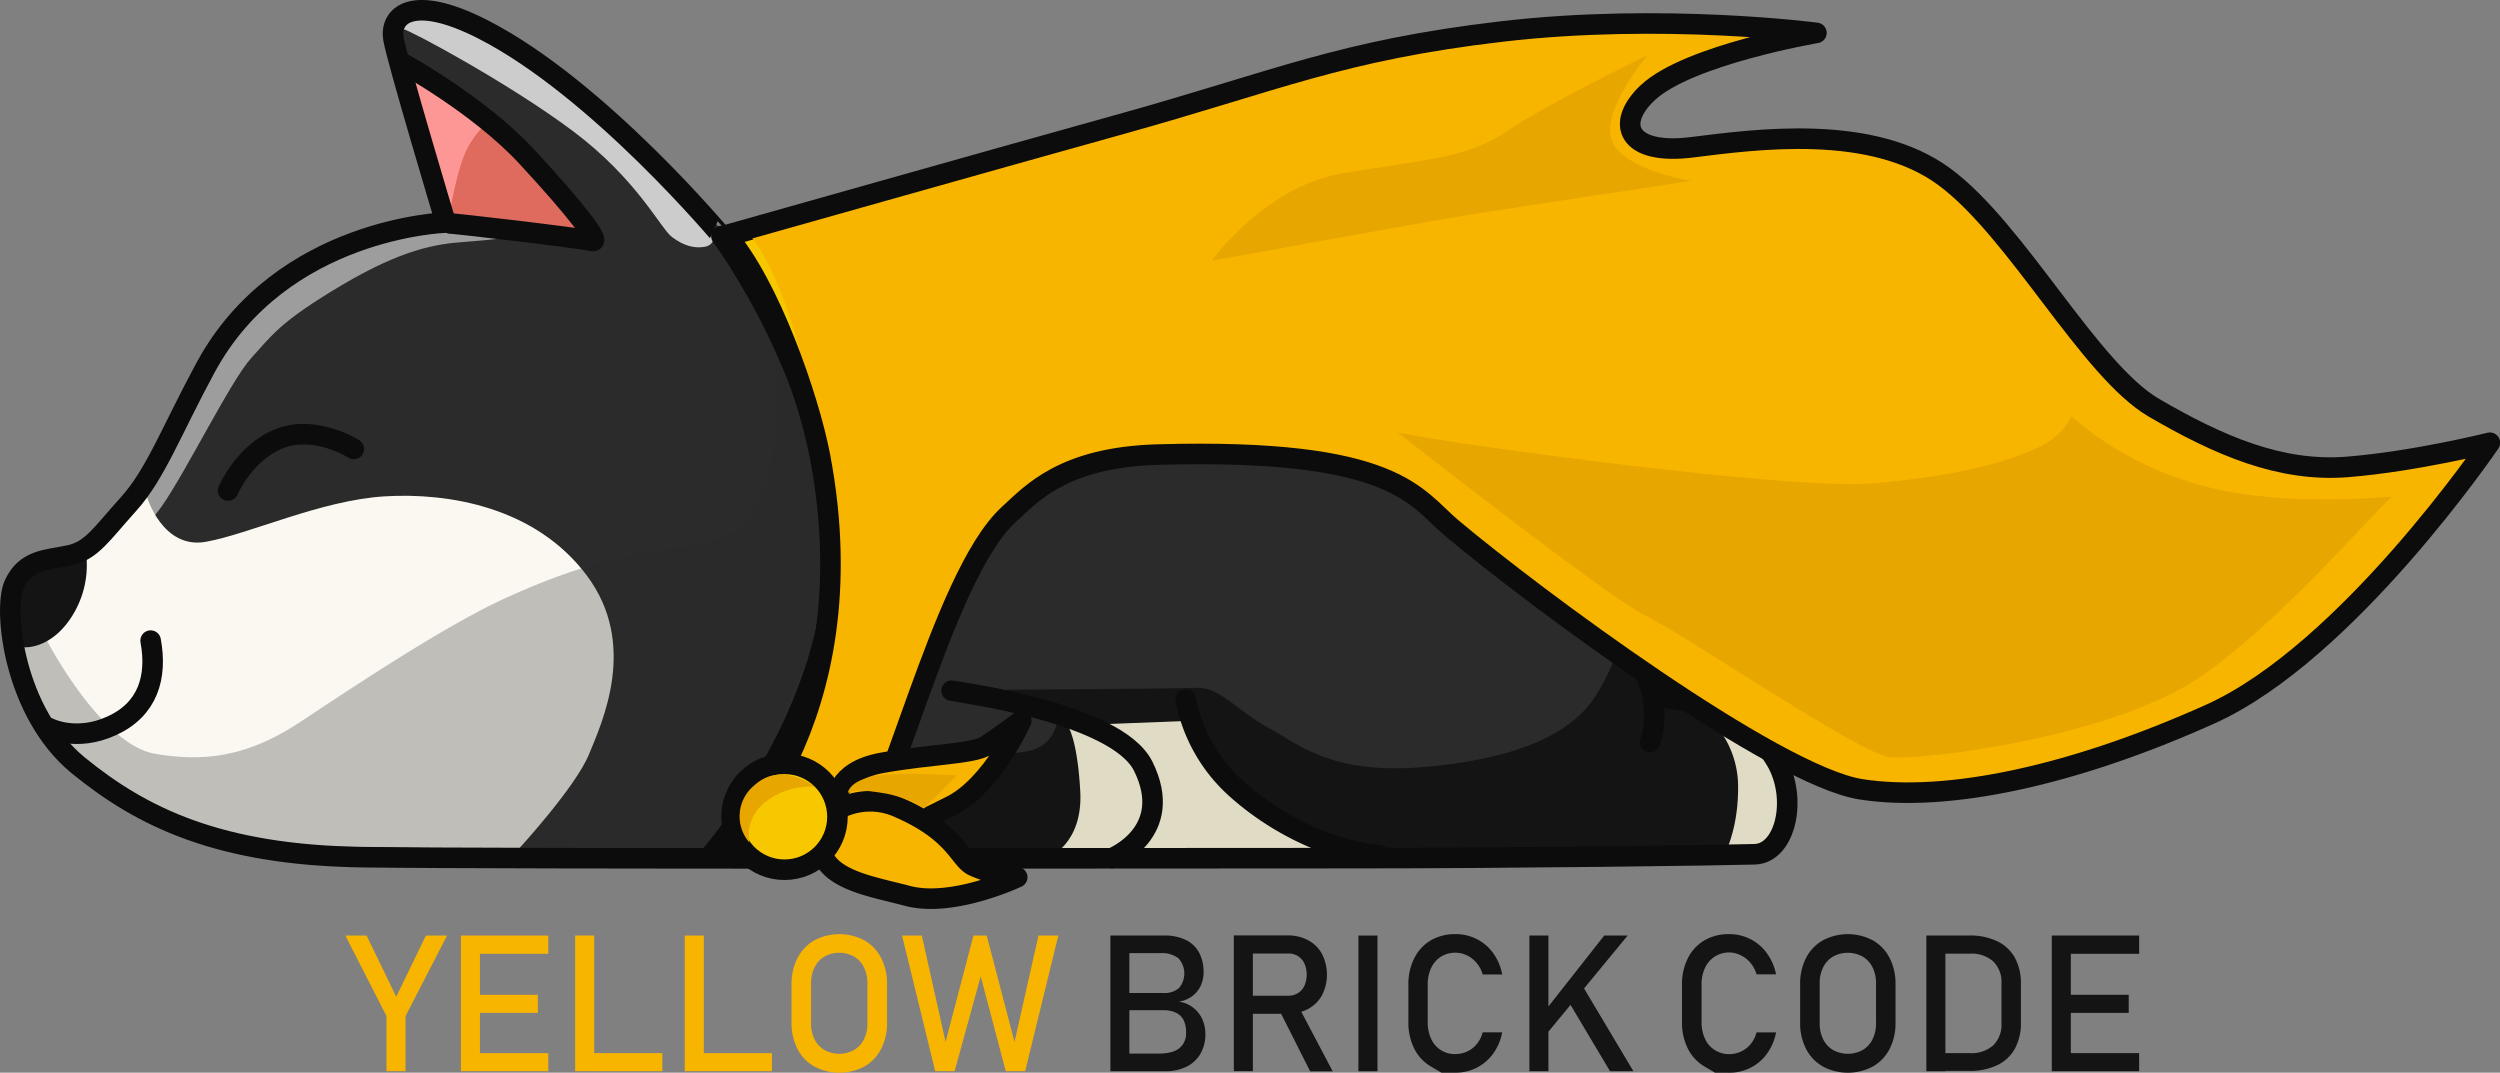
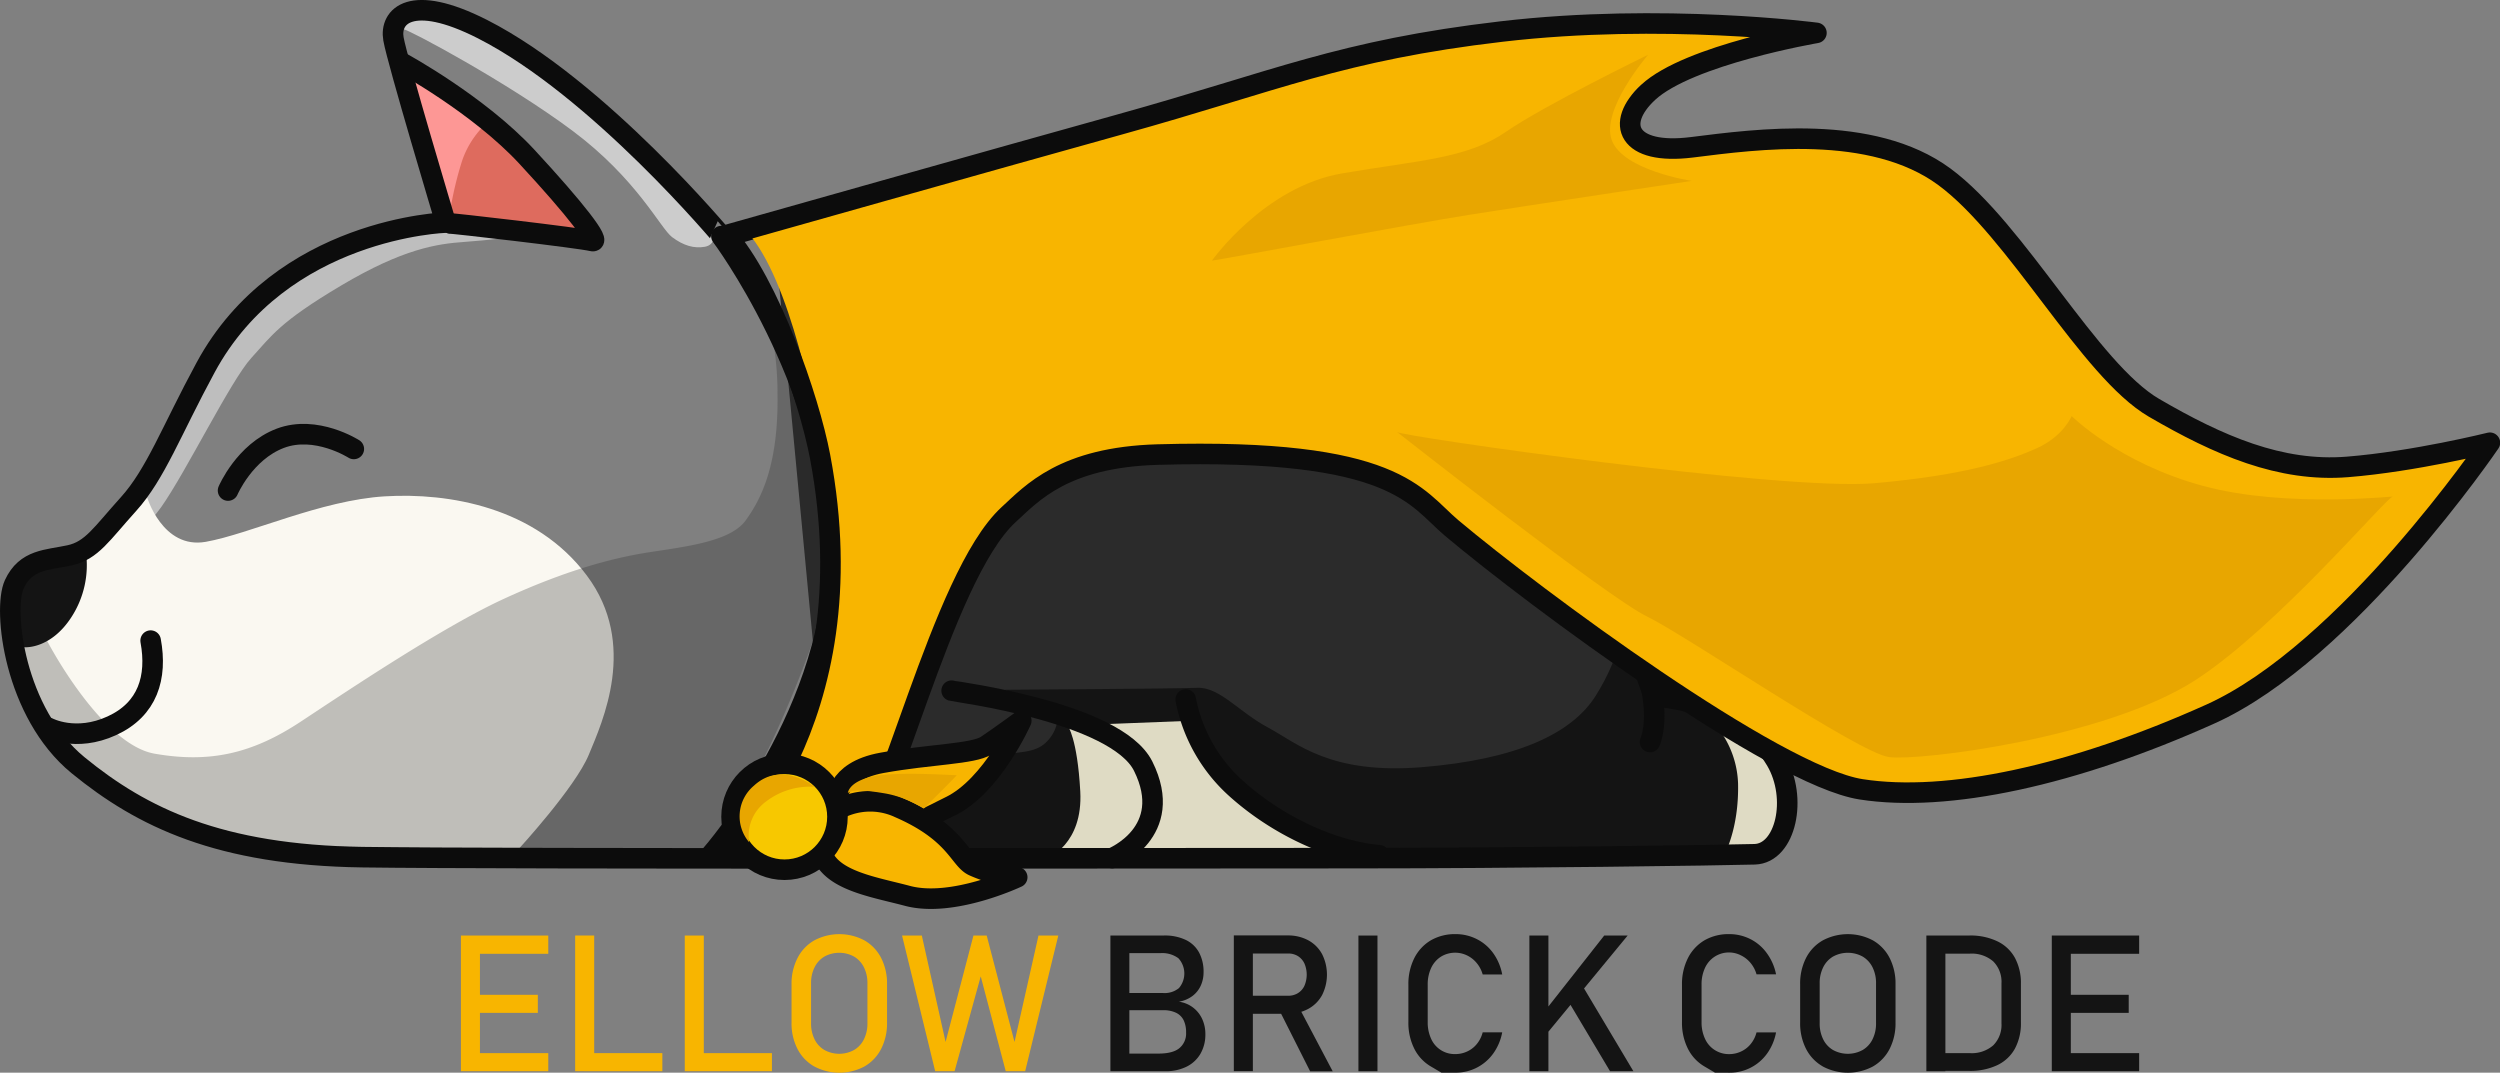
<svg xmlns="http://www.w3.org/2000/svg" viewBox="0 0 608.09 260.91">
  <rect x="0" y="0" width="608.09" height="260.91" fill="#808080" stroke="none" />
  <defs>
    <style>.cls-1{isolation:isolate;}.cls-15,.cls-2{fill:#f8b500;}.cls-3{fill:#141414;}.cls-4{fill:#2b2b2b;}.cls-5{fill:#dfdbc4;}.cls-6{fill:#ccc;}.cls-7{fill:#e5e5e5;opacity:0.61;mix-blend-mode:screen;}.cls-17,.cls-8{fill:#f7c800;}.cls-9{fill:#fd9795;}.cls-10{fill:#de6b5e;}.cls-11{fill:#faf8f1;}.cls-12{fill:#282828;opacity:0.28;mix-blend-mode:multiply;}.cls-13{fill:none;}.cls-13,.cls-15,.cls-17{stroke:#0c0c0c;stroke-linecap:round;stroke-linejoin:round;stroke-width:5px;}.cls-14{fill:#c19c00;}.cls-16{fill:#e8a600;}</style>
  </defs>
  <title>Toto_sleep_newcape</title>
  <g class="cls-1">
    <g id="Layer_2" data-name="Layer 2">
      <g id="Layer_4" data-name="Layer 4">
-         <path class="cls-2" d="M98.64,247.15v13.41H94V247.15L84,227.55h5.16l7.22,14.9,7.22-14.9h5.15Z" />
        <path class="cls-2" d="M112.11,227.55h4.63v33h-4.63Zm2.25,0h19V232h-19Zm0,14.42h16.46v4.4H114.36Zm0,14.19h19v4.4h-19Z" />
        <path class="cls-2" d="M139.9,227.55h4.63v33H139.9Zm2.32,28.61h18.89v4.4H142.22Z" />
        <path class="cls-2" d="M166.56,227.55h4.63v33h-4.63Zm2.31,28.61h18.89v4.4H168.87Z" />
        <path class="cls-2" d="M198.05,259.4a10.31,10.31,0,0,1-4.08-4.27,13.62,13.62,0,0,1-1.44-6.39v-9.36A13.62,13.62,0,0,1,194,233a10.31,10.31,0,0,1,4.08-4.27,13,13,0,0,1,12.17,0,10.35,10.35,0,0,1,4.07,4.27,13.62,13.62,0,0,1,1.44,6.39v9.36a13.62,13.62,0,0,1-1.44,6.39,10.35,10.35,0,0,1-4.07,4.27,13,13,0,0,1-12.17,0Zm9.68-4a6.16,6.16,0,0,0,2.41-2.61,8.57,8.57,0,0,0,.85-3.92v-9.67a8.53,8.53,0,0,0-.85-3.91,6.24,6.24,0,0,0-2.41-2.62,7.5,7.5,0,0,0-7.2,0,6.22,6.22,0,0,0-2.4,2.62,8.53,8.53,0,0,0-.85,3.91v9.67a8.57,8.57,0,0,0,.85,3.92,6.13,6.13,0,0,0,2.4,2.61,7.5,7.5,0,0,0,7.2,0Z" />
        <path class="cls-2" d="M236.78,227.55H240l6.77,25.89,5.83-25.89h4.82l-8.06,33h-4.73l-6.08-23.06-6.36,23.06h-4.72l-8.06-33h4.81L230,253.44Z" />
        <path class="cls-3" d="M270.09,227.55h4.61v33h-4.61Zm2.73,28.72h8.94c2.35,0,4.06-.44,5.13-1.34a4.61,4.61,0,0,0,1.61-3.77v-.06a6.74,6.74,0,0,0-.57-2.89,4,4,0,0,0-1.83-1.85,7,7,0,0,0-3.2-.64H272.82v-4.18H282.9a5.49,5.49,0,0,0,3.87-1.21,5.48,5.48,0,0,0-.15-7.26,6.61,6.61,0,0,0-4.36-1.23h-9.44v-4.29H283.1a11.79,11.79,0,0,1,5.36,1.09,7.25,7.25,0,0,1,3.22,3.09,9.88,9.88,0,0,1,1.07,4.77,7.79,7.79,0,0,1-.66,3.19,6.57,6.57,0,0,1-2,2.54,7.56,7.56,0,0,1-3.35,1.42,7.26,7.26,0,0,1,3.45,1.42,7.35,7.35,0,0,1,2.23,2.8,8.67,8.67,0,0,1,.77,3.64v.06A9.28,9.28,0,0,1,292,256.3a7.93,7.93,0,0,1-3.38,3.15,11.27,11.27,0,0,1-5.13,1.11H272.82Z" />
        <path class="cls-3" d="M300.11,227.53h4.63v33h-4.63Zm2,14.67h11.26a4.37,4.37,0,0,0,2.34-.64,4.15,4.15,0,0,0,1.58-1.8,6.88,6.88,0,0,0,0-5.39,4.25,4.25,0,0,0-1.57-1.8,4.35,4.35,0,0,0-2.35-.64H302.13v-4.4h11.08a10.35,10.35,0,0,1,5,1.18,8.34,8.34,0,0,1,3.36,3.35,11.08,11.08,0,0,1,0,10,8.38,8.38,0,0,1-3.38,3.35,10.24,10.24,0,0,1-5,1.18H302.13Zm9,3.38,4.61-1,8.44,16h-5.49Z" />
        <path class="cls-3" d="M335.05,260.56h-4.63v-33h4.63Z" />
        <path class="cls-3" d="M350.6,260.91l-2.6-1.53a10.37,10.37,0,0,1-4-4.31,14,14,0,0,1-1.43-6.47v-9.06a14,14,0,0,1,1.43-6.47,10.54,10.54,0,0,1,4-4.33,11.7,11.7,0,0,1,6-1.53,11.34,11.34,0,0,1,5.22,1.22,11,11,0,0,1,4,3.44,12.87,12.87,0,0,1,2.17,5.15h-4.75a7.45,7.45,0,0,0-1.44-2.76,7,7,0,0,0-2.37-1.87,6.64,6.64,0,0,0-6.36.32,6.5,6.5,0,0,0-2.36,2.73,9.41,9.41,0,0,0-.84,4.1v9.06a9.46,9.46,0,0,0,.84,4.09,6.25,6.25,0,0,0,5.9,3.7,6.74,6.74,0,0,0,2.83-.62,6.53,6.53,0,0,0,2.36-1.81,7.29,7.29,0,0,0,1.44-2.86h4.75a12.88,12.88,0,0,1-2.18,5.15,11.17,11.17,0,0,1-9.2,4.66Z" />
        <path class="cls-3" d="M372,227.55h4.63v33H372Zm3.63,18.53,14.58-18.53h5.7l-21,25.48Zm5.5-3.13,3.65-3.39,12.52,21h-5.68Z" />
        <path class="cls-3" d="M417.15,260.91l-2.6-1.53a10.37,10.37,0,0,1-4-4.31,14,14,0,0,1-1.43-6.47v-9.06a14,14,0,0,1,1.43-6.47,10.54,10.54,0,0,1,4-4.33,11.7,11.7,0,0,1,6-1.53,11.34,11.34,0,0,1,5.22,1.22,11,11,0,0,1,4,3.44A12.87,12.87,0,0,1,432,237h-4.75a7.45,7.45,0,0,0-1.44-2.76,7,7,0,0,0-2.37-1.87,6.39,6.39,0,0,0-8.72,3.05,9.41,9.41,0,0,0-.84,4.1v9.06a9.46,9.46,0,0,0,.84,4.09,6.32,6.32,0,0,0,2.36,2.73,6.39,6.39,0,0,0,3.54,1,6.78,6.78,0,0,0,2.83-.62,6.53,6.53,0,0,0,2.36-1.81,7.29,7.29,0,0,0,1.44-2.86H432a12.88,12.88,0,0,1-2.18,5.15,11.17,11.17,0,0,1-9.2,4.66Z" />
        <path class="cls-3" d="M443.38,259.4a10.31,10.31,0,0,1-4.08-4.27,13.62,13.62,0,0,1-1.44-6.39v-9.36A13.62,13.62,0,0,1,439.3,233a10.31,10.31,0,0,1,4.08-4.27,13,13,0,0,1,12.17,0,10.35,10.35,0,0,1,4.07,4.27,13.62,13.62,0,0,1,1.44,6.39v9.36a13.62,13.62,0,0,1-1.44,6.39,10.35,10.35,0,0,1-4.07,4.27,13,13,0,0,1-12.17,0Zm9.68-4a6.16,6.16,0,0,0,2.41-2.61,8.57,8.57,0,0,0,.85-3.92v-9.67a8.53,8.53,0,0,0-.85-3.91,6.24,6.24,0,0,0-2.41-2.62,7.5,7.5,0,0,0-7.2,0,6.22,6.22,0,0,0-2.4,2.62,8.53,8.53,0,0,0-.85,3.91v9.67a8.57,8.57,0,0,0,.85,3.92,6.13,6.13,0,0,0,2.4,2.61,7.5,7.5,0,0,0,7.2,0Z" />
        <path class="cls-3" d="M468.56,227.55h4.63v33h-4.63Zm3.13,28.61h7.47a7.92,7.92,0,0,0,5.67-1.9,7,7,0,0,0,2-5.34V239.2a7,7,0,0,0-2-5.35,8,8,0,0,0-5.67-1.89h-7.47v-4.41H479a15.14,15.14,0,0,1,6.79,1.39,9.6,9.6,0,0,1,4.29,4,12.91,12.91,0,0,1,1.48,6.4v9.36a12.94,12.94,0,0,1-1.48,6.4,9.57,9.57,0,0,1-4.3,4,15.36,15.36,0,0,1-6.8,1.38h-7.31Z" />
        <path class="cls-3" d="M499.07,227.55h4.63v33h-4.63Zm2.25,0h19V232h-19Zm0,14.42h16.46v4.4H501.32Zm0,14.19h19v4.4h-19Z" />
        <path class="cls-4" d="M188.17,55.32c.71-.24,23.77-9.41,65.89-7.06s72,13.18,96.7,33.65,23.53,23.29,23.53,23.29,18.59,7.06,24.47,13.65,7.77,15.06,3.77,15.29-11.3.94-11.3.94,2.12,13.18,6.36,22.12S401.35,172,401.35,172l-86.12,29.89L201.12,191.79Z" />
-         <path class="cls-3" d="M385.35,131.08s-4.94-4.47-.23-7.53,10.58-2.58,12-1.41,5.88,9.18,5.88,9.18Z" />
        <path class="cls-3" d="M208.41,184s16.71.95,28.47,0,14.82-.94,17.41-3.29,4-6.59,1.65-7.76-11.53-5.18-11.53-5.18,41.41-.24,46.82-.47,10.12,5.88,17.18,9.65,15.06,11.52,37.65,9.64,36.23-8,42.11-17.41S395,152,395,152l8.47,17.65s20.47.47,28.7,14.35,2.12,25.42-8.94,25.18-232.94-1.41-232-1.65S208.41,184,208.41,184Z" />
        <path class="cls-5" d="M254.76,208.73s8.71-3.29,8-16.24-3.06-16-3.06-16l29.89-1.17s5.88,14.35,13.41,19.53S324.88,208,324.88,208Z" />
-         <path class="cls-4" d="M29.12,125c.47.23,18.11-35.77,28.7-47.53s32.71-21.89,39.3-22.83a90.41,90.41,0,0,1,11.52-.94S92.88,8.49,95.7,5s10.59-6.12,22.83.47,48.7,42.11,56,49.41S202.76,114.61,203,137.2s-17.18,54.59-21.41,60-8.24,11.06-15.77,12-91.06.71-110.59-4.23S7.47,173.44,3.94,164.73s1.88-20.47,1.88-20.47l10.12-8.94Z" />
        <path class="cls-6" d="M98.06,7.08c1.17,0,25.41,12.94,41.17,24.71s21.41,23.76,24.24,25.88,5.41,2.82,8,2.35,2.35-3.29,2.35-3.29L151.94,31.32,113.35,4.73,98.76,1.2Z" />
        <path class="cls-7" d="M19.47,140.49S33.12,132,39.23,123.32,56.17,92.49,61.12,87.08,67.94,78.38,83,69.44s23.29-10.12,29.88-10.59,11.76-1.18,11.76-1.18-18.58-3.76-27.52-2.12S65.59,67.79,57.82,77.44,36.41,119.32,29.12,125,15,136.26,15,136.26Z" />
-         <path class="cls-8" d="M177.12,57.91l9.64-2.36a110.9,110.9,0,0,1,17.65,25.89c7.06,14.82,8.71,23.76,8.71,23.76L199.94,113S190.06,66.85,177.12,57.91Z" />
        <polygon class="cls-9" points="109.35 52.26 99.23 17.67 122.29 32.97 109.35 52.26" />
        <path class="cls-10" d="M109.35,52.26a84.2,84.2,0,0,1,3.06-13.18,22.11,22.11,0,0,1,6.82-9.88l22.83,27.06Z" />
        <path class="cls-11" d="M35.7,120.73s3.77,12.94,14.36,11.06,28-10.12,43.53-11.06,36.7,2.59,49.17,19.29,3.77,35.53.47,43.53-17.17,23.06-17.17,23.06l-62.83-.94-21.88-6.12L14.76,182.14,5.35,167.32,2.76,152l1.18-12.7L15,136.26,27.94,125Z" />
        <path class="cls-12" d="M10.29,153.44c0,.7,13.88,27.53,27.3,29.88s23.76,0,35.53-7.77,34.58-23.06,49.41-29.88,26.11-9.88,35.06-11.29,20-2.59,23.76-7.77,8-13.41,7.77-30.59a77.85,77.85,0,0,0-1.65-16.23s18.35,36.47,15.53,56.7-26.59,73.89-36,73.18-90.12,0-106.83-4S15.47,183.79,8.41,172s-5.65-16.94-5.65-16.94Z" />
        <path class="cls-3" d="M4.88,157.2c.54.52,7.29.94,12.47-7.06a23.22,23.22,0,0,0,3.53-16s-10.82,2.35-13.65,4.47S-1.47,151.08,4.88,157.2Z" />
        <path class="cls-5" d="M414.06,173.2a23.28,23.28,0,0,1,8.7,17.41c.24,11.3-3.53,17.65-3.53,17.65s11.53,0,14.36-4.94,2.11-14.83-2.59-20.94S414.06,173.2,414.06,173.2Z" />
        <path class="cls-6" d="M193.59,62.85s12.7-7.06,68.23-5.88,95.53,35.29,95.53,35.29S323.23,54.14,275.94,49.2,190.29,56,190.29,56Z" />
        <path class="cls-13" d="M188.17,55.32s28.47,36.94,30.12,78.35-27.76,73.88-27.76,73.88" />
        <path class="cls-13" d="M172.88,208s31.53-35.76,30.12-75.76-27.53-74.82-27.53-74.82" />
        <path class="cls-13" d="M108.41,54.14S68.41,55.32,50,89.41c-8.33,15.38-12.15,25.91-18.74,33.2s-8.94,11.3-14.35,12.47S6.29,136,3.47,142.14s0,31.3,15.53,44S53.35,208,88.17,208.49s201.89.24,241,.24,90.11-.71,97.64-.94,10.57-13.65,5.18-22.82c-8.71-14.83-29.65-15.53-29.65-15.53s-5.65-14.83-7.29-21.18-5.65-17.18-5.65-17.18,8.24,3.3,12.24,2.59,1.17-10.35-4.71-16.47-24.94-12.71-24.94-12.71S344.64,60,280.17,51.32s-104.23,6.59-104.23,6.59S145.59,21.44,117.35,7.08C99.89-1.79,94.76,4,95.7,9.44S108.41,54.14,108.41,54.14Z" />
        <path class="cls-13" d="M97.82,15.32s18.59,10.12,30.35,22.82,18.36,21.18,15.77,20.47-35.06-4.47-34.35-4.23" />
        <path class="cls-13" d="M55.47,119.32s4-9.41,12.7-12.71,17.89,2.59,17.89,2.59" />
        <path class="cls-13" d="M11.7,177s6.67,3.6,15.53-.48c8.71-4,11.06-11.76,9.41-20.7" />
        <path class="cls-13" d="M231.47,168c.7.24,40,5.18,46.59,18.36,8,16.09-7.53,22.35-7.53,22.35" />
        <path class="cls-13" d="M288.41,170.14a39,39,0,0,0,12,21.41c10.35,9.42,24,15.53,35.06,16.47" />
        <path class="cls-13" d="M401.35,180.49s2.12-4.47.24-13.41" />
        <path class="cls-14" d="M246.41,77.91S265.47,98,292.29,100.49c35.21,3.25,72-13.41,72-13.41s-64.23-29.29-83.29-30S246.41,77.91,246.41,77.91Z" />
        <path class="cls-2" d="M181.82,56.49s68.3-19.75,94.47-27.29c39.18-11.29,50.09-17.31,89.3-21.88s76.23.7,76.23.7-46.18,6.54-45.53,17.65-1.52,12.5,14.16,10.54,43.78-5.88,61.43,7.19,35.28,47,51,56.19,30.71,15.68,47,14.38,34.64-5.88,34.64-5.88-34.64,51-68,66-64,21.56-85,18.29S384,151.87,362.76,136c-23.29-17.41-29.83-24.75-52.7-25.41s-45.36-1-56.71,7.3c-24.47,17.88-34.41,84.23-43.41,90.23-2.12,1.41-34.94,1.06-34.94,1.06s38.23-30,25.88-95.29C198.19,99.69,192.28,68.26,181.82,56.49Z" />
        <path class="cls-13" d="M176.64,57.2s69.53-19.65,95.77-26.94c38.12-10.59,53.62-18,92.82-22.59S441.82,8,441.82,8s-31.06,5.3-40.94,14.47c-8.15,7.58-5.05,15.32,10.63,13.36S455.29,30,472.94,43s35.28,47.05,51,56.2,30.72,15.68,47.05,14.37,34.64-5.88,34.64-5.88-34.64,51-68,66-64,21.57-84.95,18.3-79.3-46.51-99.56-63.54c-8.83-7.41-13.42-19.52-71.53-17.88-22.87.65-30.59,9.41-36.24,14.59-16.57,15.19-29.59,76.12-38.59,82.12-2.12,1.41-31.76,1.17-31.76,1.17s36.82-32.11,24.47-97.41C196.78,96.87,187.1,69,176.64,57.2Z" />
        <path class="cls-15" d="M203.59,195.08s-.71-7.41,10.94-9.53,22.23-2.11,25.41-4.23,8.47-6,8.47-6-7.06,15.88-17.29,20.82S208.88,209.2,203.59,195.08Z" />
        <path class="cls-15" d="M200.54,199.17a16.65,16.65,0,0,1,18.22-2.68c13.77,6,14.54,12.51,18,14.12a32.64,32.64,0,0,0,10.66,2.77s-15.7,7.45-26.68,4.53S195.36,213.33,200.54,199.17Z" />
        <path class="cls-16" d="M294.78,63.4s12.74-18,31.69-21.23,30.39-3.6,39.86-10.13,34.55-18.72,34.55-18.72-11.62,13.47-8.82,20.82S411.47,44,411.47,44s-39.91,6-54.28,8.28S297.4,63.08,294.78,63.4Z" />
        <path class="cls-16" d="M339.82,105.08c.65,1,93.83,14.42,116.05,12.46s33-5.56,39.53-8.5,8.5-7.84,8.5-7.84,11.43,11.43,32,17,47.71,2.29,46.07,2.61-28,31.67-48,44.64c-21.88,14.11-67,19.68-74.47,18.7S410,154.48,400.53,149.91,339.82,105.08,339.82,105.08Z" />
        <circle class="cls-17" cx="190.82" cy="198.67" r="12.88" />
        <path class="cls-16" d="M182.23,204.88a10.25,10.25,0,0,1,4.06-9.89,17.55,17.55,0,0,1,11.83-3.61s-8-6.53-14.74-.27A9.72,9.72,0,0,0,182.23,204.88Z" />
        <path class="cls-16" d="M206.23,192.88s.18-2.83,6.27-4.06,19.94-.18,20.2-.27-8,8.12-8,8.12a26.47,26.47,0,0,0-9.08-3.62C210.56,192.17,207.56,192,206.23,192.88Z" />
      </g>
    </g>
  </g>
</svg>